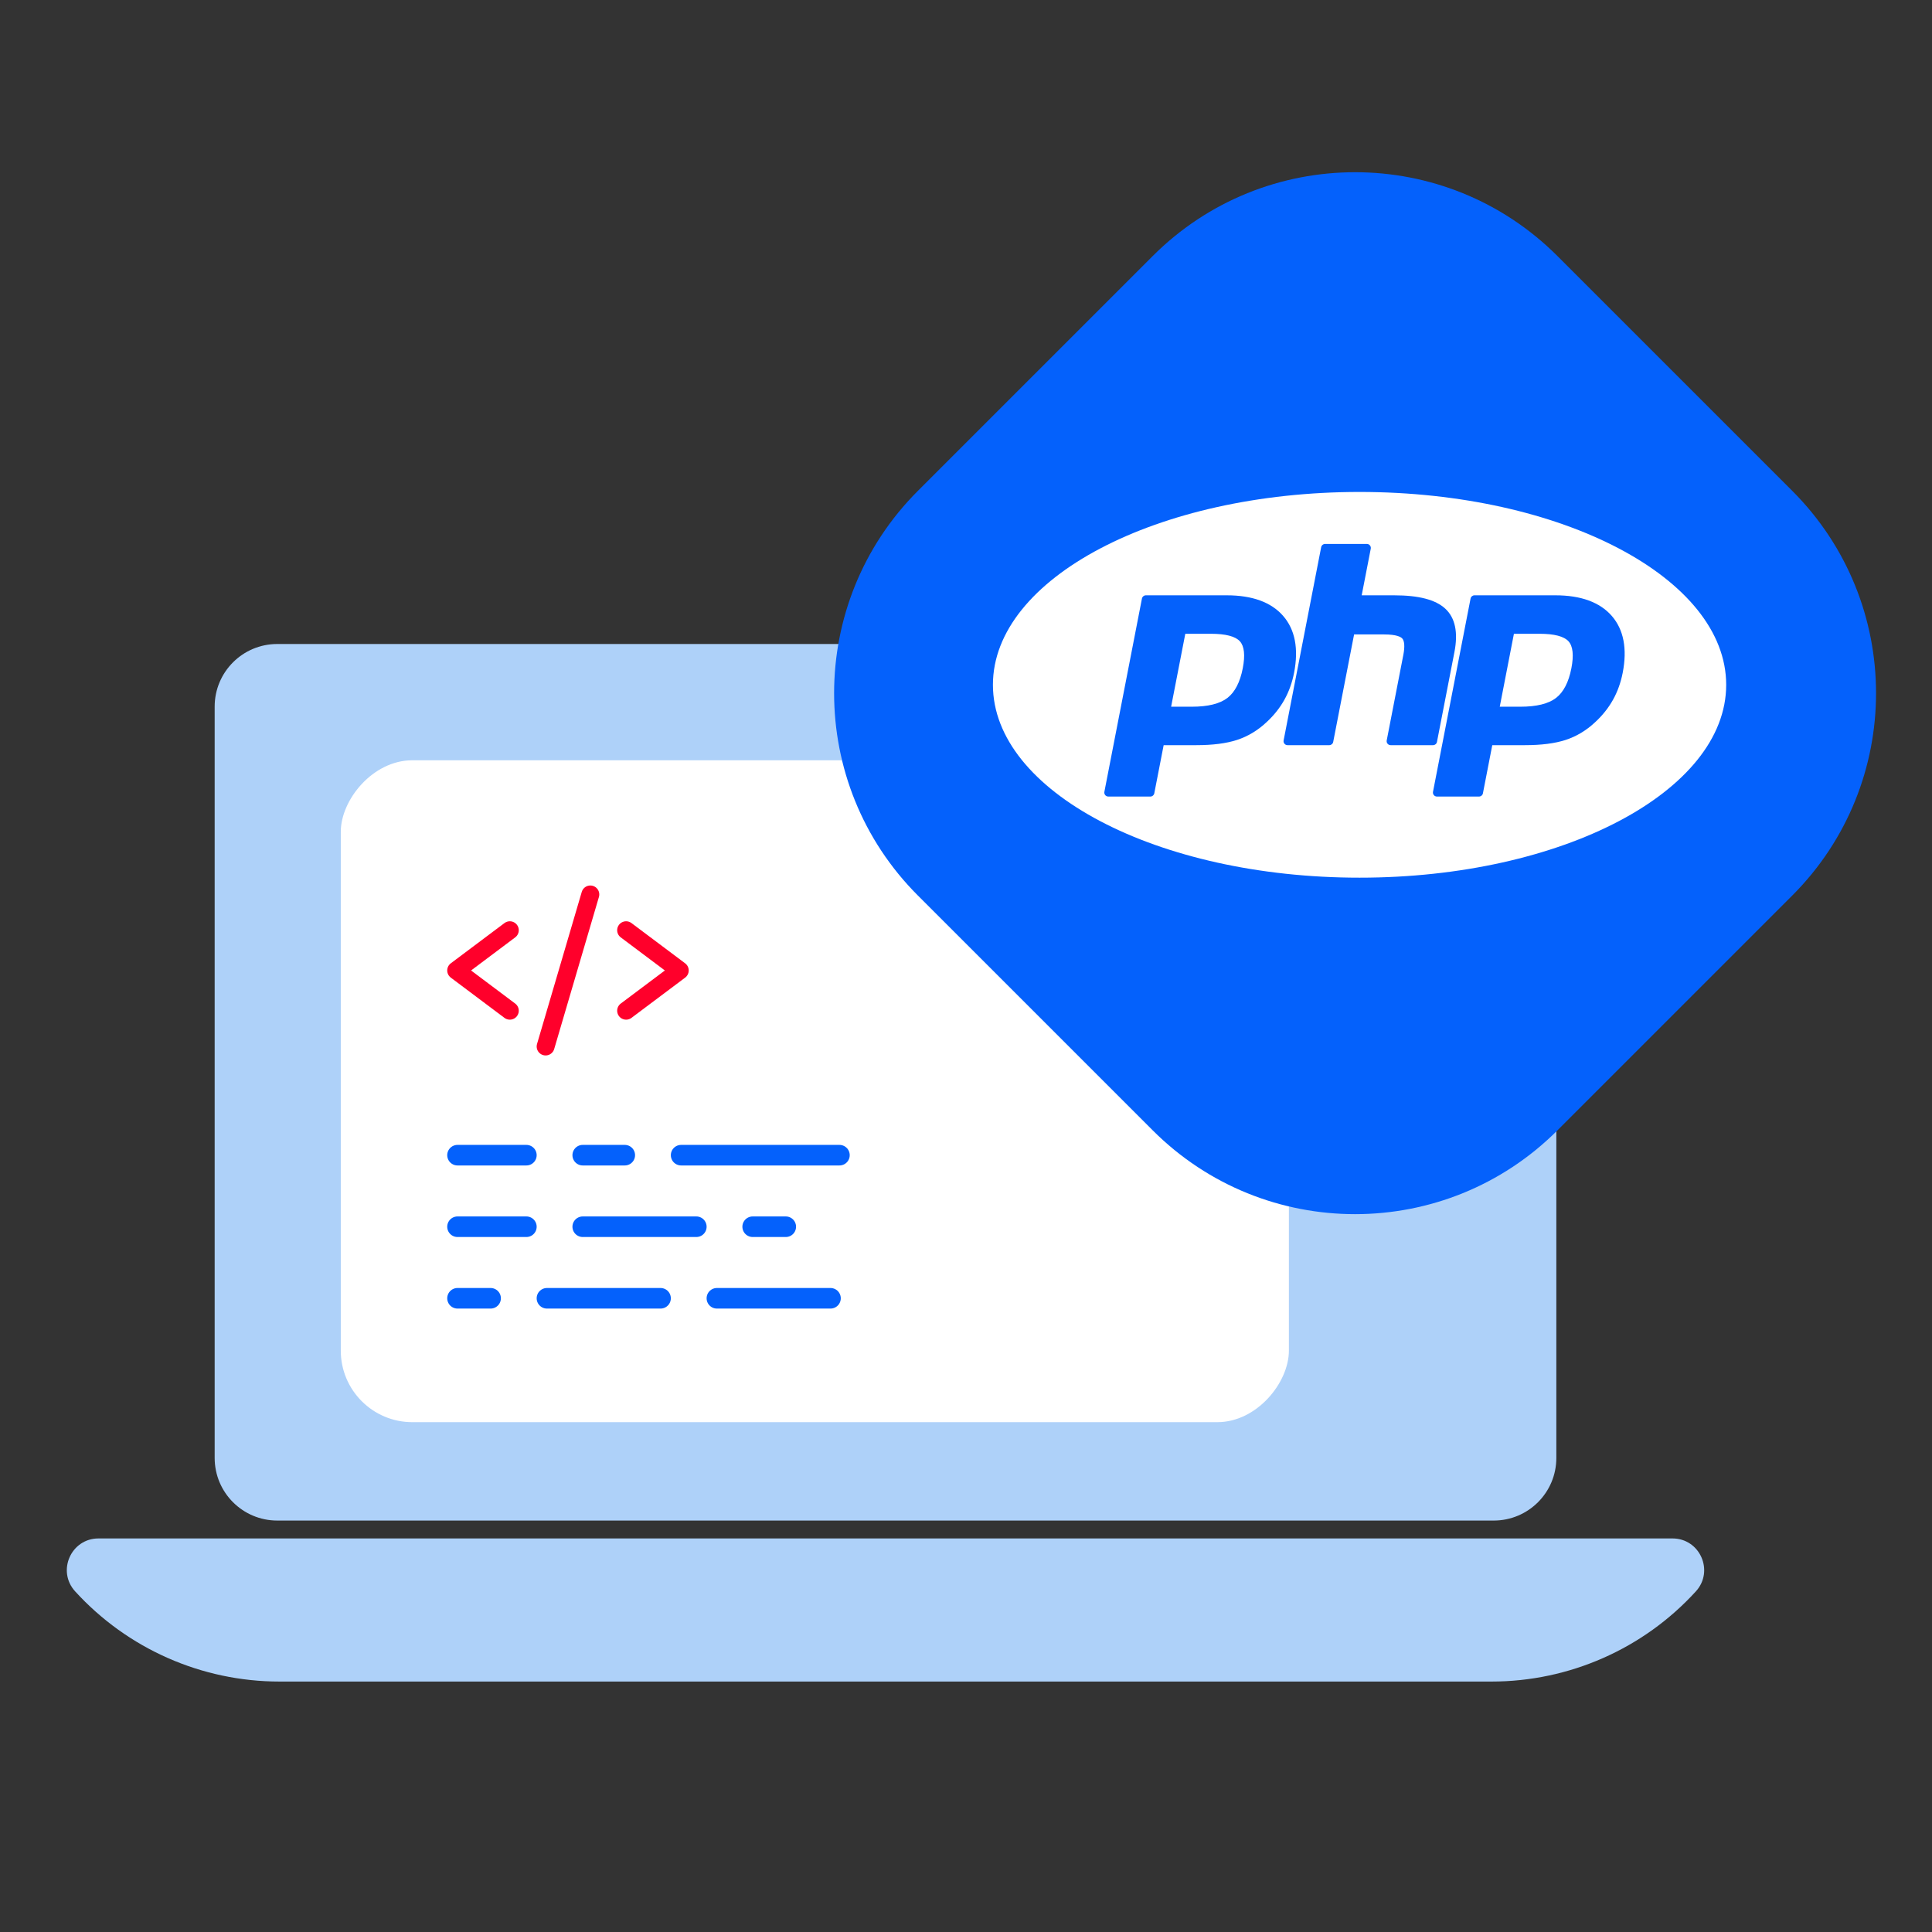
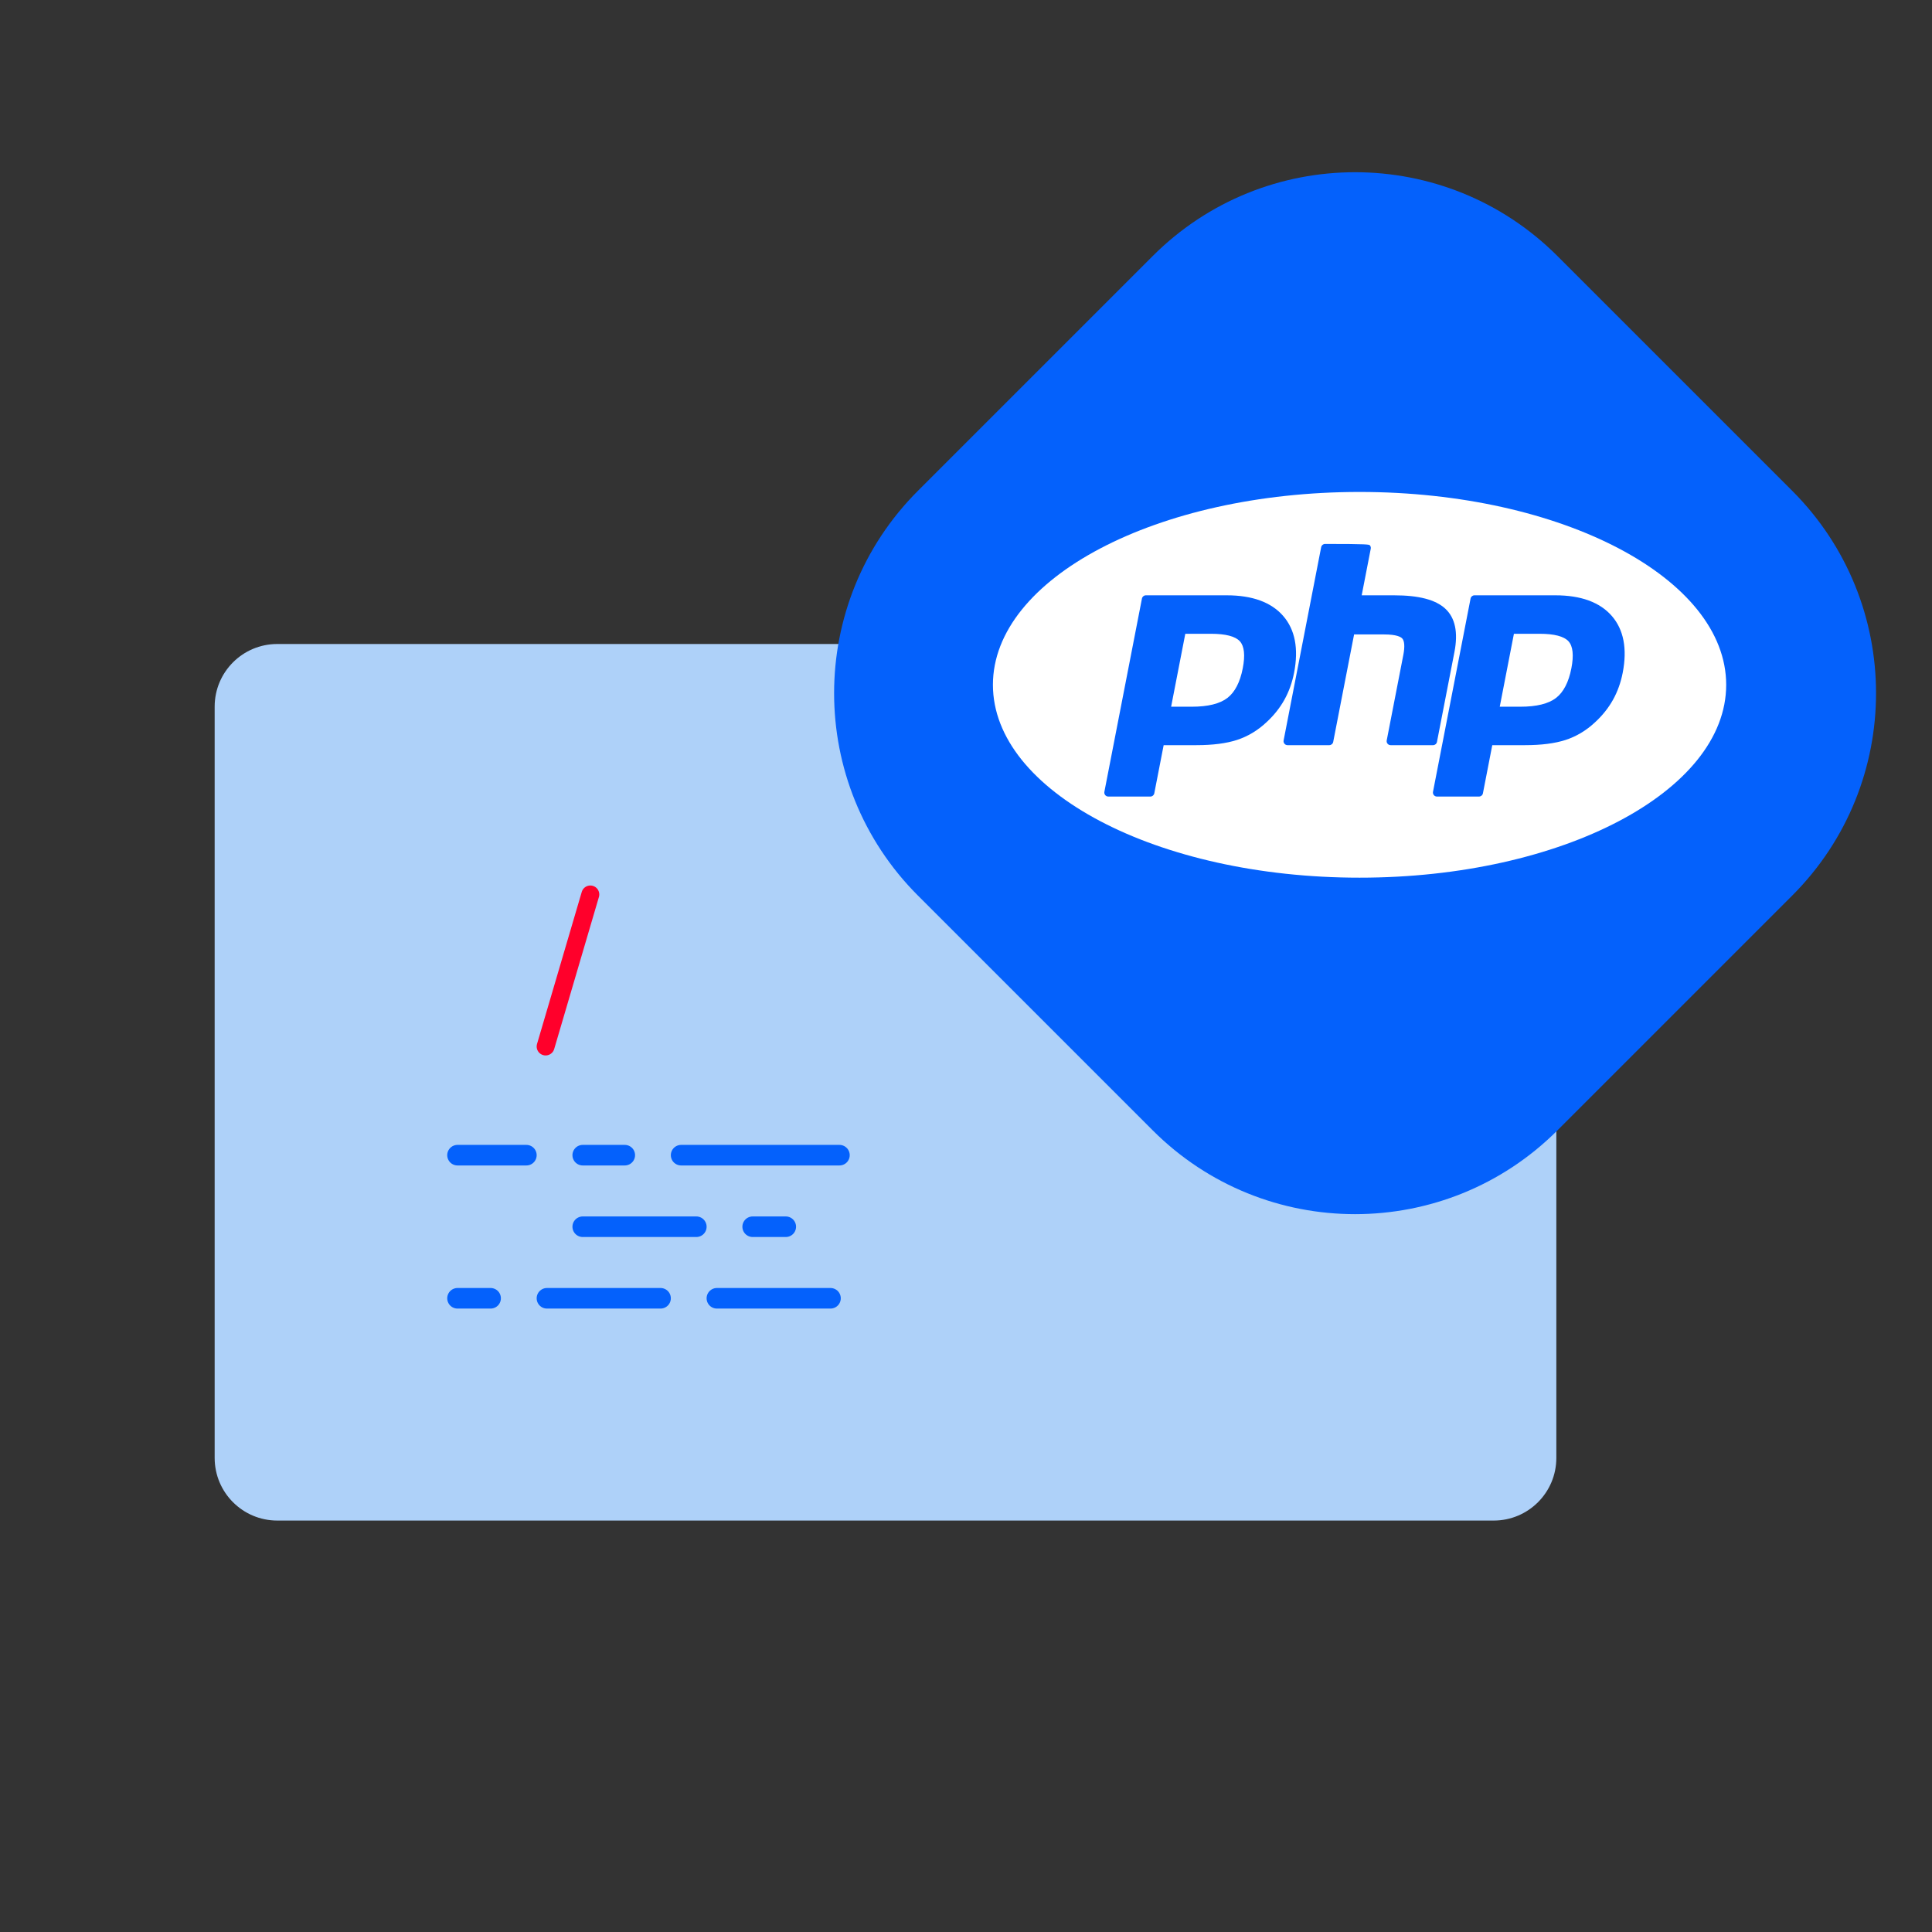
<svg xmlns="http://www.w3.org/2000/svg" width="216" height="216" viewBox="0 0 216 216" fill="none">
  <rect x="0" y="0" width="216" height="216" fill="#333333" stroke="none" />
-   <path d="M8.401 177.918C6.33 175.649 7.94 172 11.012 172H186.988C190.06 172 191.67 175.649 189.599 177.918C183.739 184.341 175.445 188 166.75 188H31.25C22.555 188 14.261 184.341 8.401 177.918Z" fill="#AED1F9" />
  <path d="M24 79C24 75.134 27.134 72 31 72H167C170.866 72 174 75.134 174 79V163C174 166.866 170.866 170 167 170H31C27.134 170 24 166.866 24 163V79Z" fill="#AED1F9" />
-   <rect width="106" height="74" rx="8" transform="matrix(1 0 0 -1 38.1 159)" fill="white" />
  <line x1="92.85" y1="145.15" x2="80.15" y2="145.15" stroke="#0461FC" stroke-width="2.3" stroke-miterlimit="10" stroke-linecap="round" />
  <line x1="73.85" y1="145.15" x2="61.15" y2="145.15" stroke="#0461FC" stroke-width="2.3" stroke-miterlimit="10" stroke-linecap="round" />
  <line x1="54.85" y1="145.15" x2="51.15" y2="145.15" stroke="#0461FC" stroke-width="2.3" stroke-miterlimit="10" stroke-linecap="round" />
  <line x1="87.85" y1="137.15" x2="84.15" y2="137.15" stroke="#0461FC" stroke-width="2.3" stroke-miterlimit="10" stroke-linecap="round" />
  <line x1="77.85" y1="137.15" x2="65.15" y2="137.15" stroke="#0461FC" stroke-width="2.3" stroke-miterlimit="10" stroke-linecap="round" />
-   <line x1="58.85" y1="137.15" x2="51.15" y2="137.15" stroke="#0461FC" stroke-width="2.3" stroke-miterlimit="10" stroke-linecap="round" />
  <line x1="58.85" y1="129.15" x2="51.15" y2="129.15" stroke="#0461FC" stroke-width="2.3" stroke-miterlimit="10" stroke-linecap="round" />
  <line x1="69.85" y1="129.15" x2="65.15" y2="129.15" stroke="#0461FC" stroke-width="2.3" stroke-miterlimit="10" stroke-linecap="round" />
  <line x1="93.85" y1="129.15" x2="76.15" y2="129.15" stroke="#0461FC" stroke-width="2.3" stroke-miterlimit="10" stroke-linecap="round" />
  <path d="M128.872 28.627C141.368 16.13 161.63 16.13 174.126 28.627L200.372 54.872C212.868 67.368 212.868 87.63 200.372 100.126L174.126 126.372C161.63 138.868 141.368 138.868 128.872 126.372L102.626 100.126C90.13 87.63 90.13 67.368 102.626 54.872L128.872 28.627Z" fill="#0461FC" />
  <path d="M111.01 76.563C111.01 88.471 129.362 98.125 152 98.125C174.637 98.125 192.99 88.471 192.99 76.563C192.99 64.654 174.637 55.001 152 55.001C129.362 55.001 111.01 64.654 111.01 76.563Z" fill="white" />
  <path d="M133.257 79.011C135.046 79.011 136.381 78.681 137.226 78.031C138.062 77.387 138.639 76.272 138.942 74.717C139.224 73.263 139.116 72.248 138.622 71.7C138.117 71.141 137.025 70.857 135.377 70.857H132.518L130.933 79.011H133.257ZM123.908 89.055C123.775 89.055 123.649 88.996 123.564 88.893C123.48 88.791 123.446 88.656 123.471 88.526L127.671 66.917C127.711 66.708 127.895 66.557 128.107 66.557H137.159C140.004 66.557 142.121 67.33 143.452 68.853C144.79 70.385 145.203 72.526 144.68 75.217C144.467 76.313 144.101 77.331 143.592 78.243C143.082 79.155 142.408 79.999 141.589 80.752C140.608 81.671 139.498 82.336 138.292 82.728C137.106 83.114 135.582 83.31 133.763 83.31H130.098L129.051 88.695C129.011 88.904 128.828 89.055 128.615 89.055H123.908Z" fill="#0461FC" />
-   <path d="M155.473 83.31C155.34 83.31 155.214 83.251 155.13 83.148C155.045 83.046 155.011 82.911 155.036 82.781L156.894 73.22C157.071 72.311 157.027 71.658 156.772 71.382C156.615 71.214 156.145 70.931 154.754 70.931H151.389L149.053 82.95C149.012 83.159 148.829 83.31 148.616 83.31H143.946C143.813 83.31 143.687 83.251 143.603 83.148C143.518 83.046 143.484 82.911 143.51 82.781L147.709 61.172C147.75 60.963 147.933 60.812 148.146 60.812H152.816C152.949 60.812 153.075 60.872 153.159 60.974C153.244 61.077 153.278 61.212 153.253 61.342L152.239 66.557H155.86C158.618 66.557 160.489 67.044 161.578 68.044C162.688 69.065 163.035 70.697 162.608 72.895L160.654 82.95C160.613 83.159 160.43 83.31 160.217 83.31H155.473Z" fill="#0461FC" />
+   <path d="M155.473 83.31C155.34 83.31 155.214 83.251 155.13 83.148C155.045 83.046 155.011 82.911 155.036 82.781L156.894 73.22C157.071 72.311 157.027 71.658 156.772 71.382C156.615 71.214 156.145 70.931 154.754 70.931H151.389L149.053 82.95C149.012 83.159 148.829 83.31 148.616 83.31H143.946C143.813 83.31 143.687 83.251 143.603 83.148C143.518 83.046 143.484 82.911 143.51 82.781L147.709 61.172C147.75 60.963 147.933 60.812 148.146 60.812C152.949 60.812 153.075 60.872 153.159 60.974C153.244 61.077 153.278 61.212 153.253 61.342L152.239 66.557H155.86C158.618 66.557 160.489 67.044 161.578 68.044C162.688 69.065 163.035 70.697 162.608 72.895L160.654 82.95C160.613 83.159 160.43 83.31 160.217 83.31H155.473Z" fill="#0461FC" />
  <path d="M169.997 79.011C171.786 79.011 173.121 78.681 173.966 78.031C174.802 77.387 175.379 76.272 175.682 74.717C175.964 73.263 175.857 72.248 175.363 71.7C174.857 71.141 173.765 70.857 172.117 70.857H169.258L167.674 79.011H169.997ZM160.648 89.055C160.515 89.055 160.389 88.996 160.305 88.893C160.22 88.791 160.186 88.656 160.211 88.526L164.411 66.917C164.452 66.708 164.635 66.557 164.848 66.557H173.899C176.744 66.557 178.861 67.33 180.192 68.853C181.53 70.385 181.944 72.526 181.42 75.217C181.207 76.313 180.841 77.331 180.332 78.243C179.822 79.155 179.148 79.999 178.329 80.752C177.348 81.671 176.238 82.336 175.032 82.728C173.846 83.114 172.322 83.31 170.503 83.31H166.838L165.792 88.695C165.751 88.904 165.568 89.055 165.355 89.055H160.648Z" fill="#0461FC" />
-   <path d="M57 104L51 108.5L57 113" stroke="#FF002B" stroke-width="2" stroke-miterlimit="10" stroke-linecap="round" stroke-linejoin="round" />
-   <path d="M70 104L76 108.5L70 113" stroke="#FF002B" stroke-width="2" stroke-miterlimit="10" stroke-linecap="round" stroke-linejoin="round" />
  <path d="M66 100L61 117" stroke="#FF002B" stroke-width="2" stroke-miterlimit="10" stroke-linecap="round" />
</svg>